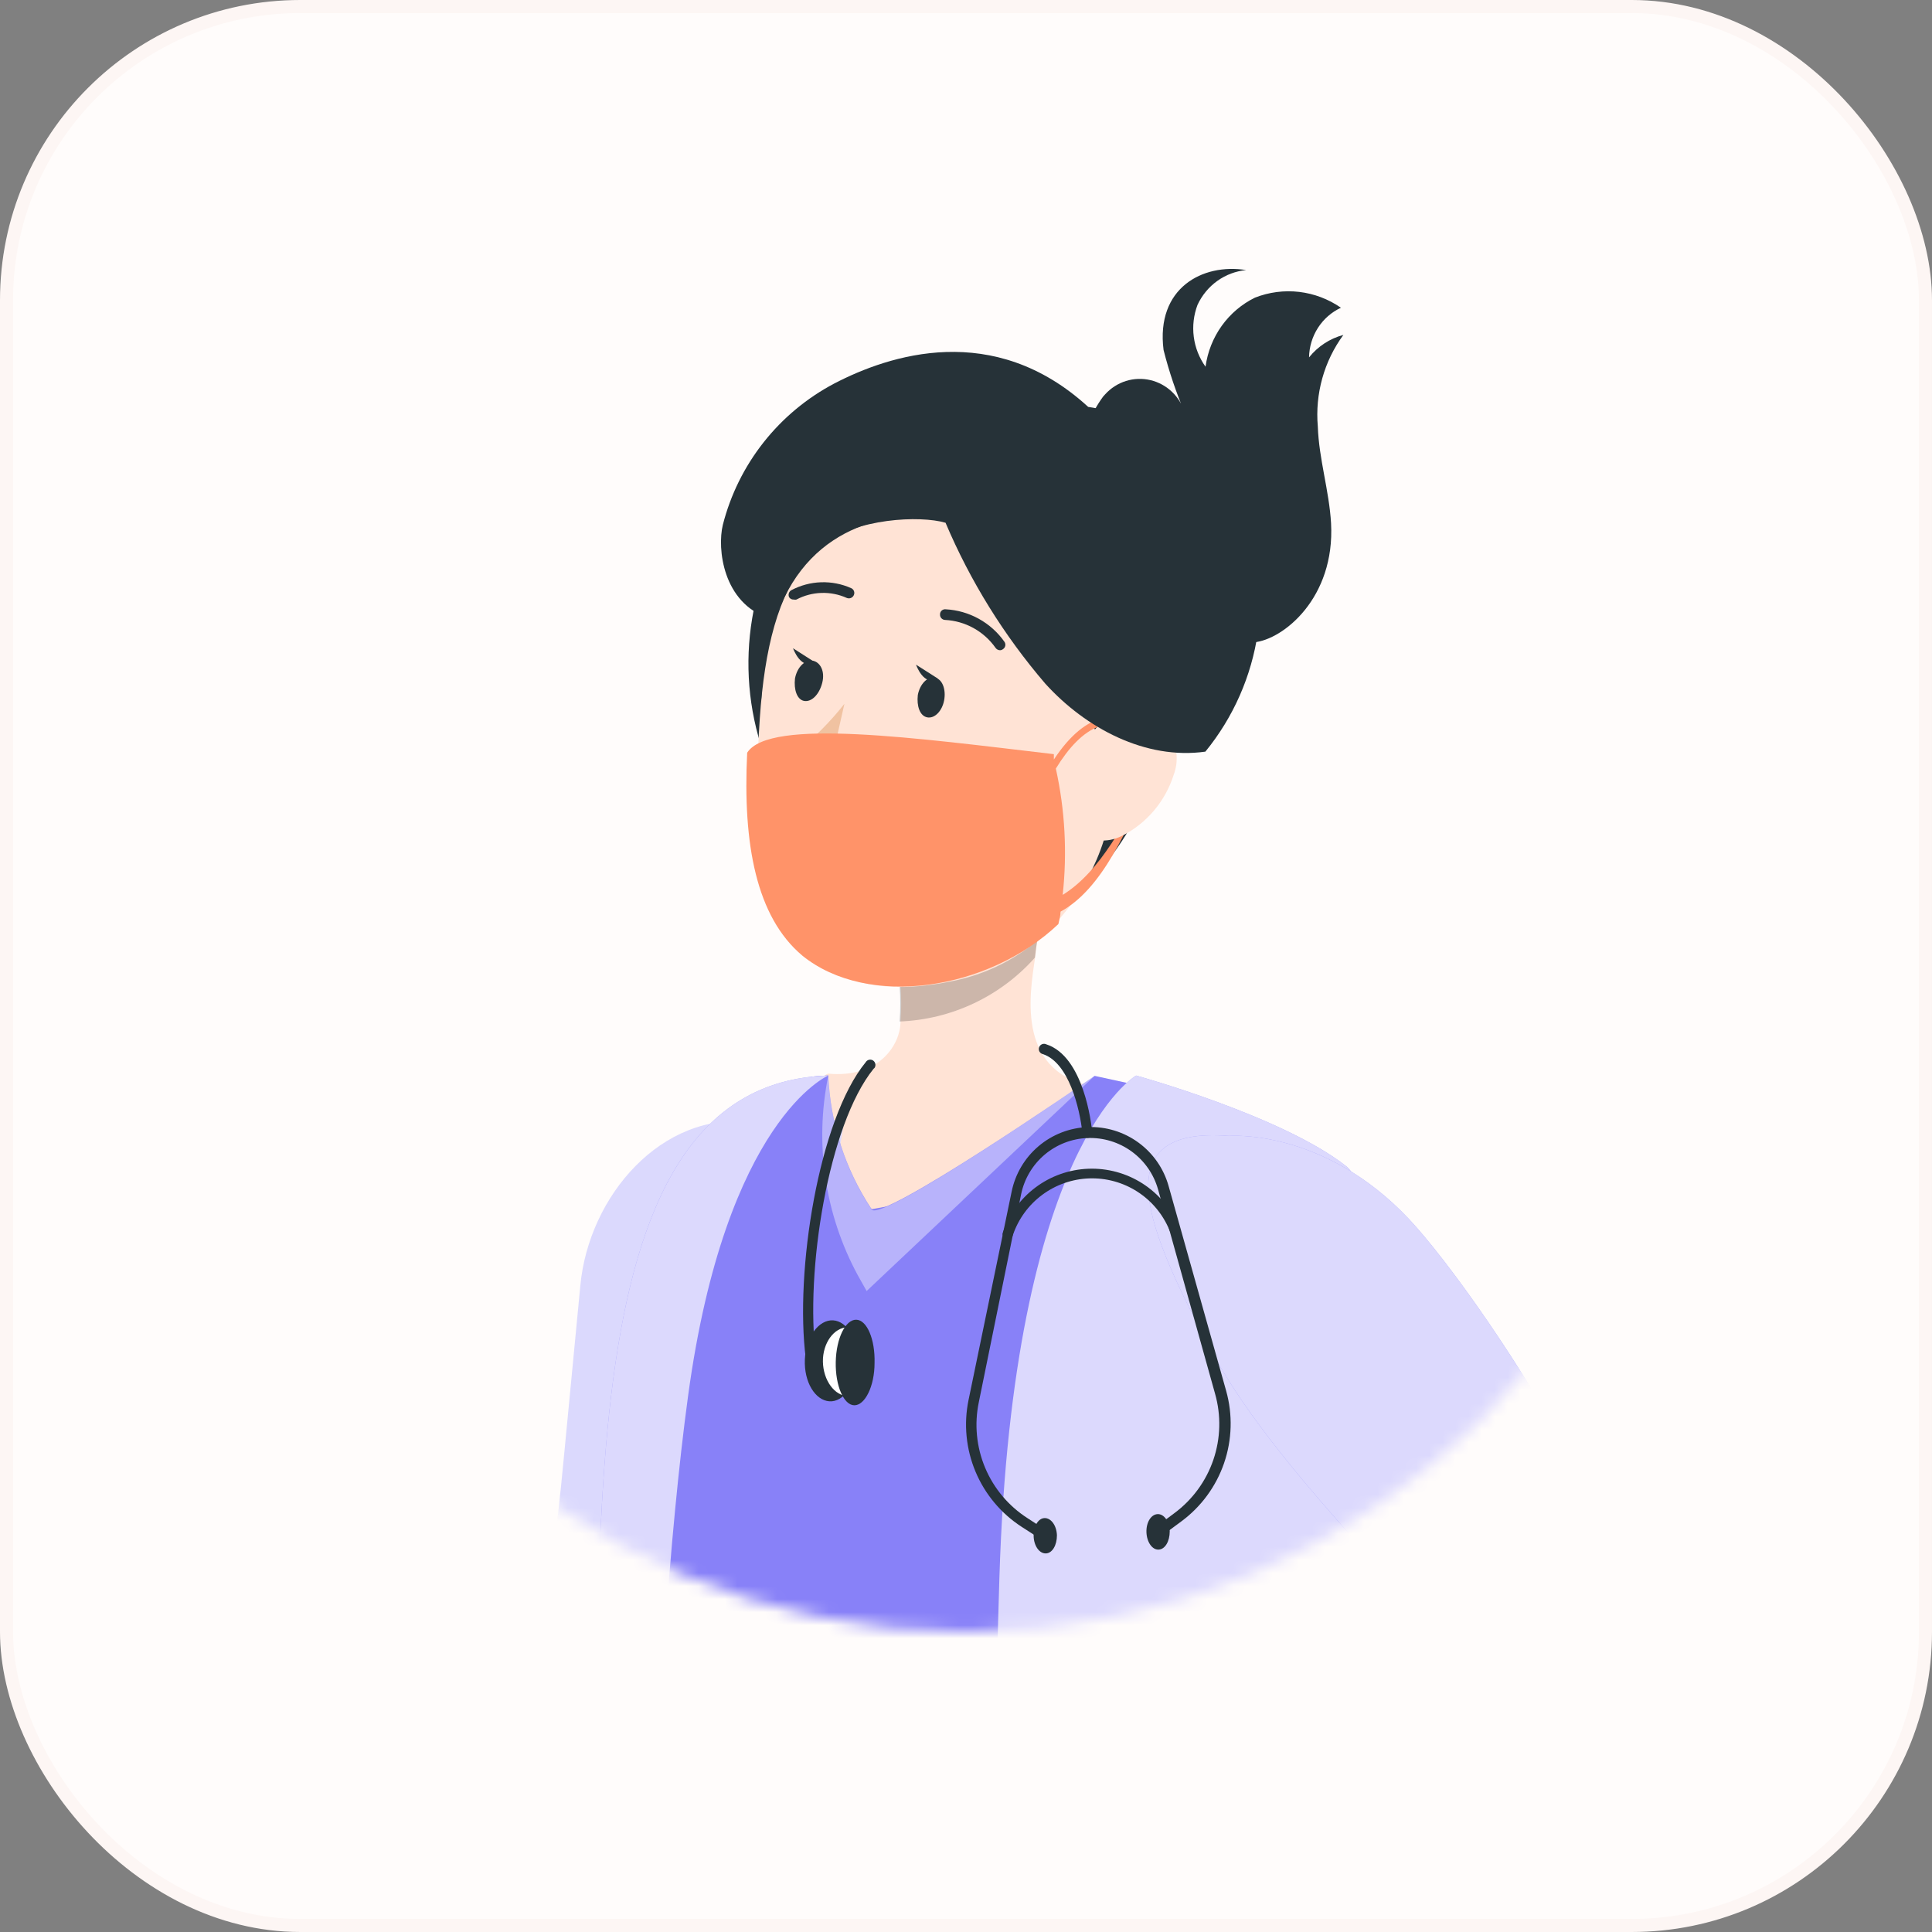
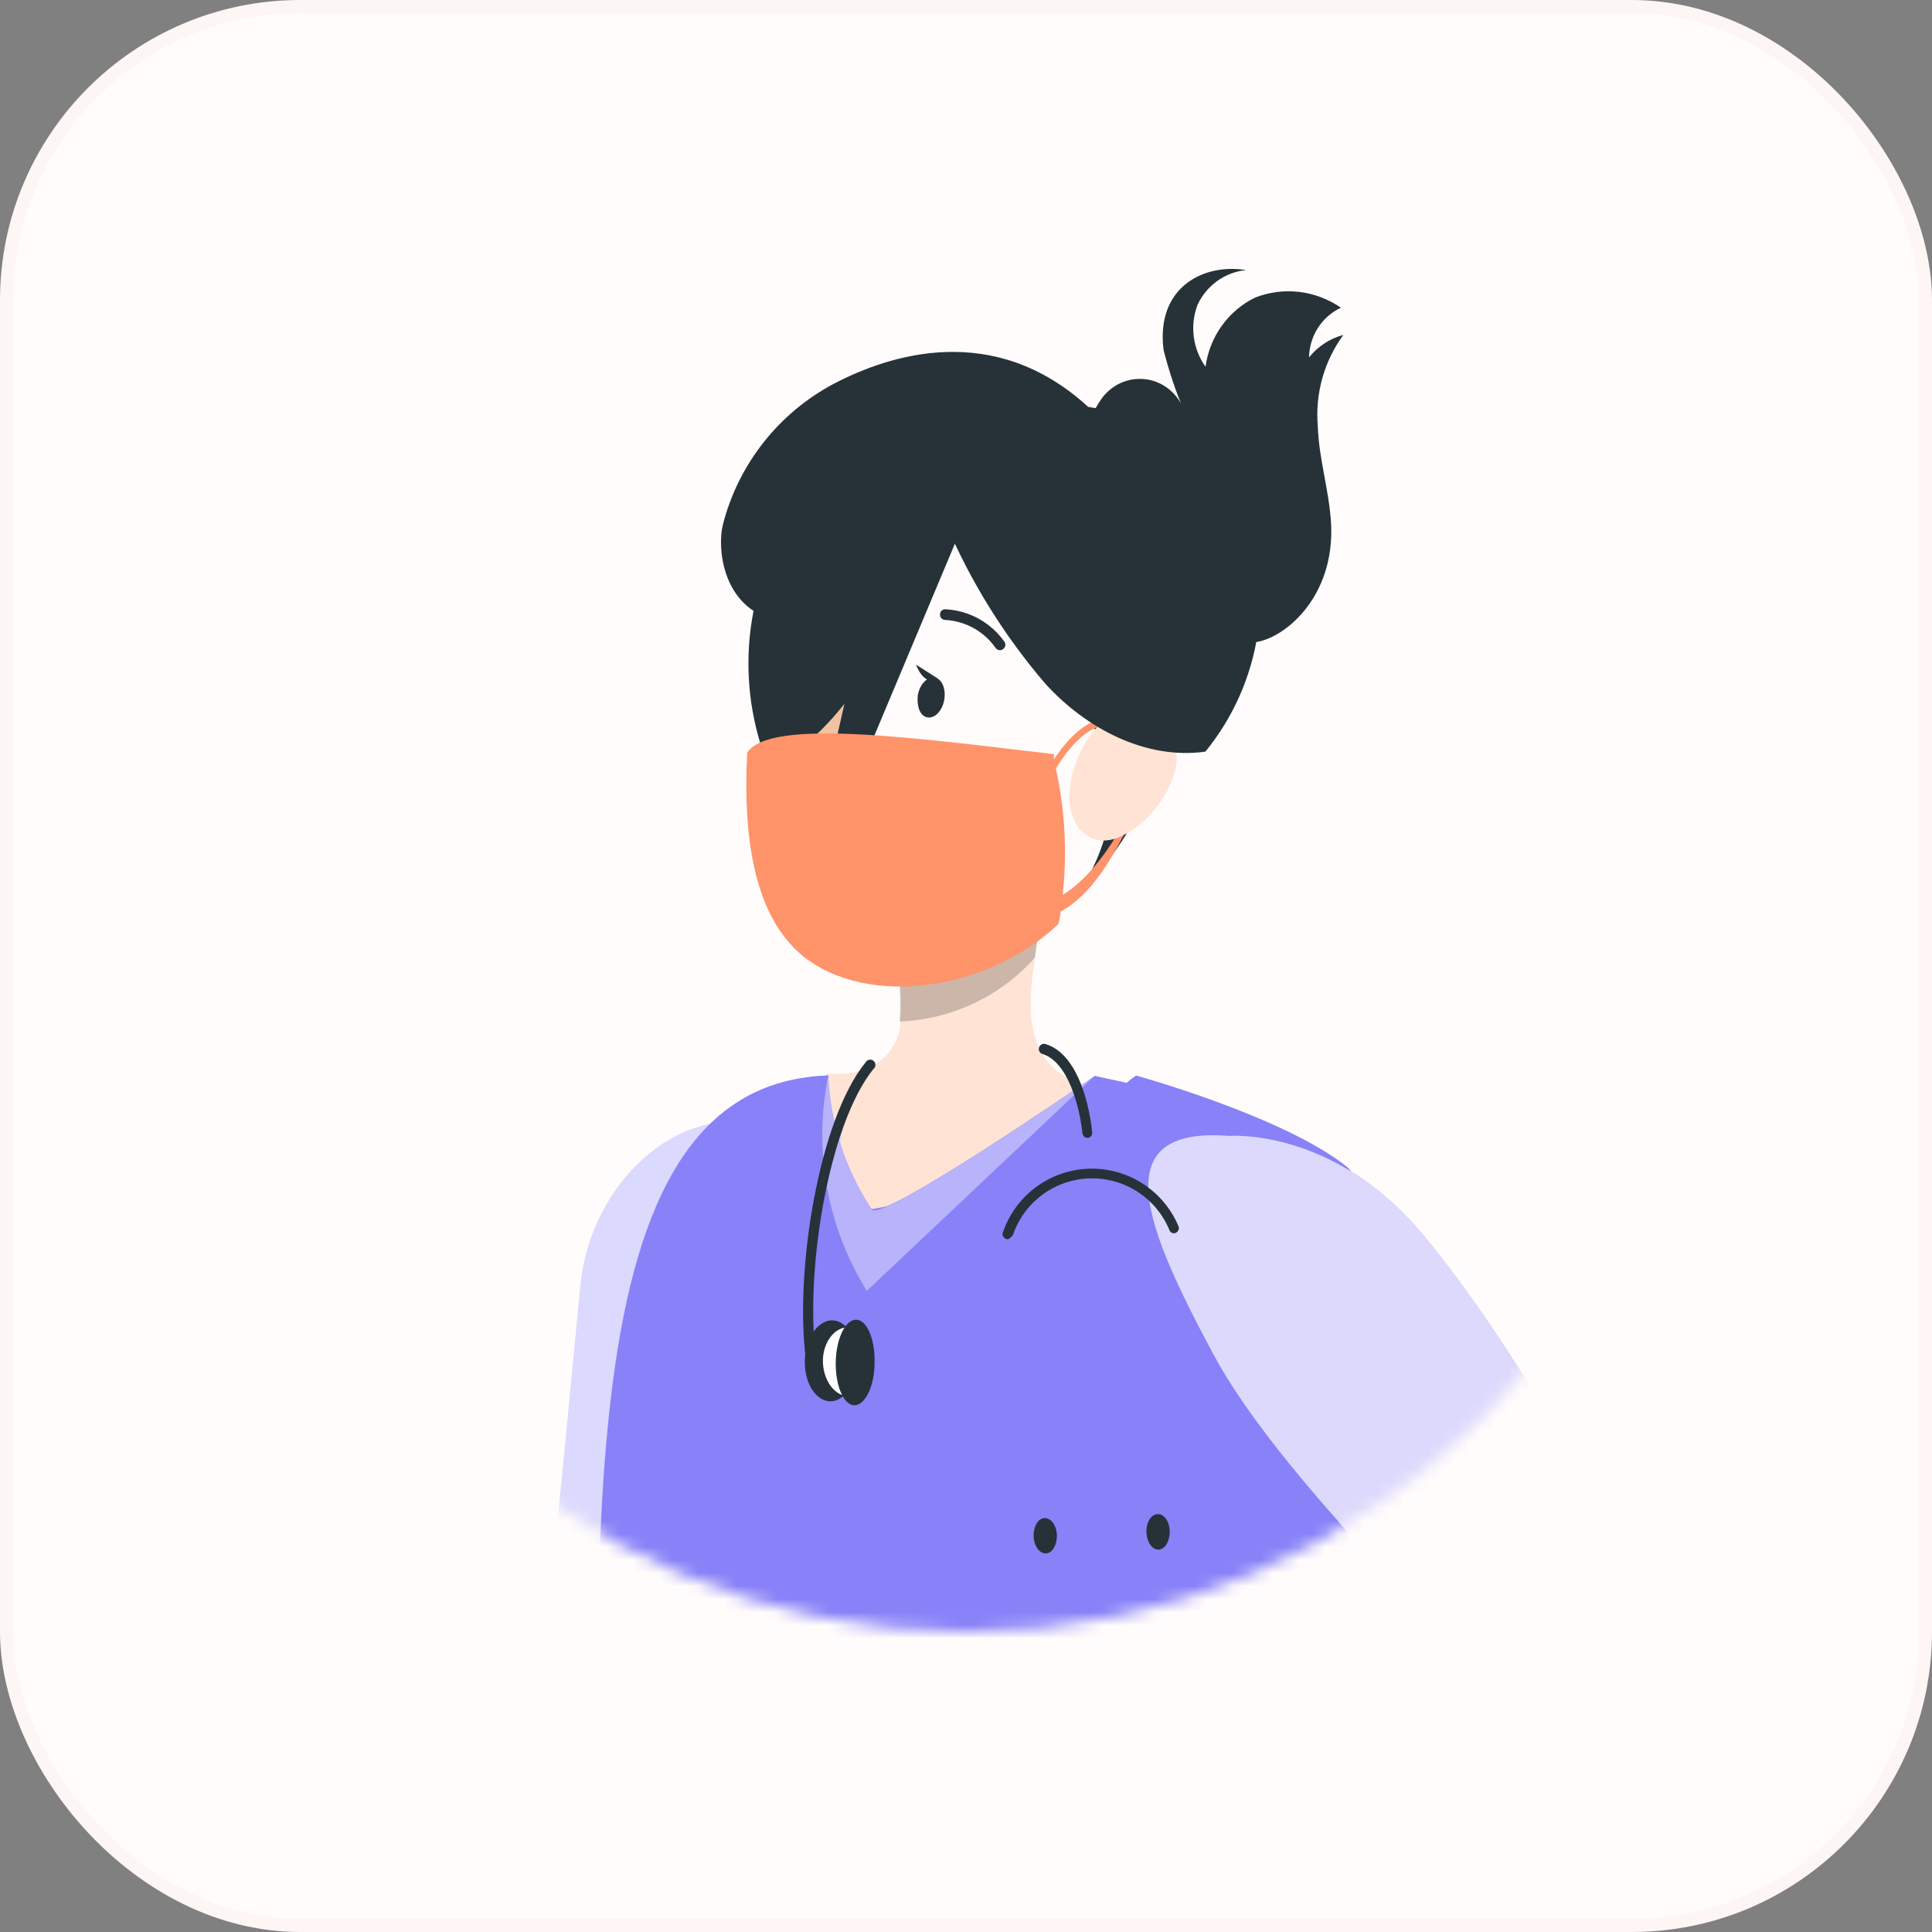
<svg xmlns="http://www.w3.org/2000/svg" width="148" height="148" viewBox="0 0 148 148" fill="none">
  <rect x="0" y="0" width="148" height="148" fill="#808080" stroke="none" />
  <rect x="0.5" y="0.5" width="147" height="147" rx="22.5" fill="#FFFCFB" stroke="#FDF6F4" />
  <mask id="mask0_6047_85893" style="mask-type:alpha" maskUnits="userSpaceOnUse" x="18" y="13" width="112" height="112">
    <circle cx="74" cy="69" r="56" fill="#D9D9D9" />
  </mask>
  <g mask="url(#mask0_6047_85893)">
    <path d="M66.8 100.003C68.458 100.584 87.335 84.443 84.157 83.296C77.855 82.37 78.836 76.386 79.292 73.374C79.522 71.18 80.061 69.031 80.895 66.989L68.182 70.085C68.58 71.864 68.848 73.67 68.983 75.488C69.052 76.408 69.052 77.332 68.983 78.252C68.983 80.007 67.366 82.605 63.456 82.246C60.733 82.853 64.906 100.376 66.8 100.003Z" fill="#FFE3D5" />
    <path opacity="0.2" d="M68.915 75.487C68.983 76.407 68.983 77.331 68.915 78.251C70.883 78.175 72.815 77.703 74.596 76.862C76.377 76.022 77.97 74.83 79.279 73.359C79.509 71.166 80.049 69.016 80.882 66.975L68.183 70.084C68.558 71.865 68.802 73.671 68.915 75.487V75.487Z" fill="black" />
    <path d="M75.424 36.227C75.424 36.227 60.223 34.748 57.874 46.094C57.086 49.496 57.16 53.041 58.089 56.408C59.018 59.774 60.773 62.855 63.194 65.372L75.424 36.227Z" fill="#263238" />
-     <path d="M72.757 38.743C62.337 38.743 58.938 44.27 58.205 55.022C57.252 68.426 60.223 77.948 73.227 75.101C90.915 71.204 90.045 38.77 72.757 38.743Z" fill="#FFE3D5" />
    <path d="M64.686 53.916C63.597 55.3 62.349 56.552 60.969 57.647C61.201 58.118 61.558 58.516 62.002 58.796C62.446 59.077 62.959 59.229 63.484 59.236L64.686 53.916Z" fill="#F0C2A1" />
    <path d="M76.598 49.811C76.683 49.812 76.766 49.782 76.833 49.728C76.878 49.699 76.917 49.661 76.947 49.617C76.977 49.572 76.998 49.522 77.008 49.469C77.019 49.416 77.018 49.361 77.007 49.309C76.996 49.256 76.974 49.206 76.943 49.162C76.43 48.433 75.757 47.831 74.977 47.4C74.197 46.969 73.328 46.721 72.438 46.675C72.384 46.669 72.329 46.674 72.277 46.691C72.225 46.708 72.178 46.736 72.137 46.772C72.097 46.809 72.065 46.853 72.043 46.903C72.021 46.953 72.009 47.007 72.01 47.061C72.006 47.115 72.013 47.169 72.031 47.22C72.048 47.271 72.076 47.318 72.112 47.358C72.148 47.398 72.192 47.43 72.241 47.453C72.29 47.475 72.343 47.488 72.397 47.49C73.162 47.529 73.908 47.743 74.579 48.114C75.249 48.485 75.826 49.004 76.266 49.632C76.304 49.685 76.354 49.729 76.411 49.76C76.469 49.791 76.532 49.809 76.598 49.811V49.811Z" fill="#263238" />
    <path d="M60.816 45.928C60.879 45.947 60.946 45.947 61.01 45.928C61.6 45.616 62.255 45.442 62.923 45.421C63.591 45.399 64.255 45.53 64.865 45.804C64.964 45.846 65.076 45.848 65.177 45.81C65.277 45.771 65.359 45.695 65.404 45.597C65.427 45.549 65.441 45.497 65.444 45.443C65.446 45.39 65.439 45.337 65.421 45.287C65.403 45.236 65.375 45.19 65.339 45.151C65.302 45.112 65.259 45.08 65.21 45.058C64.484 44.733 63.694 44.578 62.899 44.604C62.104 44.631 61.325 44.838 60.623 45.21C60.529 45.262 60.459 45.349 60.428 45.453C60.397 45.556 60.407 45.667 60.457 45.763C60.497 45.819 60.551 45.864 60.614 45.893C60.677 45.922 60.747 45.934 60.816 45.928V45.928Z" fill="#263238" />
    <path d="M84.116 56.321C84.116 56.321 79.252 47.767 79.971 41.12C79.971 41.12 59.352 32.676 58.316 53.557C58.316 53.557 56.326 35.011 74.208 34.555C96.319 34.003 91.993 60.342 82.748 68.136C82.831 68.233 87.115 61.669 84.116 56.321Z" fill="#263238" />
    <path d="M57.237 57.661C58.951 54.98 70.228 56.542 80.73 57.772C80.73 57.924 80.73 58.062 80.73 58.186C83.218 54.4 86.037 53.944 88.11 56.804C85.249 54.234 82.872 55.63 80.882 58.877C81.584 62.051 81.761 65.319 81.407 68.551C84.282 66.782 86.272 62.926 88.317 58.877C86.41 63.617 84.392 68.122 81.242 69.836C81.242 70.14 81.145 70.472 81.076 70.789C75.7 75.889 66.469 77.257 61.466 73.208C57.928 70.237 56.892 64.654 57.237 57.661Z" fill="#FF9369" />
    <path d="M70.309 53.239C70.213 54.082 70.462 54.842 71.028 54.952C71.595 55.063 72.175 54.469 72.327 53.639C72.479 52.81 72.189 52.023 71.622 51.912C71.056 51.801 70.475 52.382 70.309 53.239Z" fill="#263238" />
    <path d="M71.844 51.981L70.172 50.917C70.172 50.917 70.766 52.645 71.844 51.981Z" fill="#263238" />
    <path d="M60.899 51.981C60.803 52.824 61.051 53.598 61.604 53.695C62.157 53.791 62.751 53.225 62.986 52.313C63.221 51.401 62.82 50.71 62.254 50.613C61.687 50.516 61.065 51.083 60.899 51.981Z" fill="#263238" />
    <path d="M62.436 50.737L60.75 49.66C60.75 49.66 61.358 51.387 62.436 50.737Z" fill="#263238" />
    <path d="M89.907 59.361C89.591 60.362 89.079 61.291 88.4 62.093C87.722 62.895 86.891 63.554 85.955 64.031C83.454 65.248 81.685 63.161 81.933 60.535C82.168 58.158 83.744 54.662 86.466 54.51C87.054 54.494 87.636 54.624 88.162 54.886C88.688 55.149 89.141 55.538 89.481 56.017C89.821 56.496 90.038 57.052 90.112 57.636C90.187 58.219 90.116 58.811 89.907 59.361V59.361Z" fill="#FFE3D5" />
    <path opacity="0.2" d="M101.418 132.008C102.712 132.164 103.962 132.578 105.094 133.224C102.222 128.324 99.905 123.119 98.185 117.705C99.124 122.196 100.451 127.379 101.418 132.008Z" fill="black" />
    <path d="M90.777 31.661C90.596 31.037 90.255 30.474 89.791 30.028C89.327 29.582 88.756 29.269 88.135 29.121C87.514 28.973 86.865 28.995 86.255 29.185C85.645 29.375 85.096 29.727 84.662 30.204L84.505 30.378C83.545 31.685 82.96 33.238 82.814 34.864C82.667 36.489 82.966 38.124 83.676 39.588C85.132 42.489 87.255 44.989 89.863 46.873C91.567 48.422 93.782 49.255 96.064 49.205C98.293 49.001 102.28 45.809 101.965 40.083C101.822 37.591 101.036 35.172 100.951 32.681C100.731 30.174 101.428 27.672 102.908 25.657C101.876 25.932 100.955 26.534 100.279 27.377C100.292 26.572 100.528 25.788 100.961 25.114C101.393 24.441 102.004 23.907 102.722 23.574C101.767 22.912 100.669 22.496 99.522 22.361C98.375 22.227 97.213 22.378 96.135 22.801C95.125 23.296 94.251 24.038 93.59 24.96C92.929 25.883 92.503 26.959 92.349 28.091C91.866 27.417 91.556 26.63 91.449 25.803C91.342 24.976 91.44 24.134 91.735 23.355C92.076 22.619 92.599 21.986 93.253 21.518C93.907 21.051 94.669 20.765 95.464 20.689C92.135 20.149 88.534 22.058 89.134 26.808C89.553 28.468 90.103 30.091 90.777 31.661V31.661Z" fill="#263238" />
    <path d="M83.361 31.171C76.11 24.53 68.111 27.192 63.903 29.382C61.803 30.492 59.958 32.029 58.489 33.892C57.02 35.756 55.959 37.906 55.373 40.203C54.928 42.021 55.373 46.2 58.906 47.36C59.884 45.253 61.259 43.353 62.956 41.763C65.584 39.688 70.48 39.473 72.433 40.045C74.329 44.52 76.906 48.677 80.073 52.369C83.175 55.79 87.756 58.223 92.337 57.579C94.479 54.957 95.869 51.804 96.357 48.457C96.845 45.11 96.413 41.693 95.108 38.571C92.265 32.345 83.361 31.171 83.361 31.171Z" fill="#263238" />
    <path d="M64.677 85.778C63.463 94.092 62.116 93.813 61.035 102.152C59.955 110.49 58.827 118.865 57.892 127.07L57.734 128.587L57.613 129.583C57.613 129.947 57.516 130.335 57.467 130.626C57.249 131.986 56.994 133.115 56.727 134.268C56.217 136.586 55.646 138.674 55.064 140.785C53.85 144.997 48.121 159.526 46.835 163.616C44.723 170.352 44.48 169.297 42.271 175.984C42.086 176.541 41.793 177.056 41.407 177.498C41.022 177.94 40.552 178.301 40.026 178.56C39.499 178.819 38.926 178.97 38.341 179.005C37.755 179.04 37.168 178.958 36.615 178.764L29.903 176.421C29.355 176.227 28.85 175.926 28.418 175.537C27.987 175.147 27.636 174.676 27.387 174.15C27.138 173.625 26.995 173.055 26.966 172.474C26.938 171.893 27.024 171.313 27.22 170.765C29.502 164.296 29.769 165.437 31.808 158.907C33.022 154.938 38.678 140.506 39.722 136.598C40.244 134.632 40.729 132.69 41.118 130.796C41.3 129.886 41.47 128.964 41.567 128.223C41.567 128.005 41.567 127.859 41.567 127.713V127.131L41.713 125.504C42.441 116.911 42.453 119.581 43.242 111.146L44.456 98.486C45.099 91.604 50.694 85.135 57.552 85.948L64.677 85.778Z" fill="#DBD9FD" />
    <path d="M89.074 83.436C89.074 83.436 88.71 83.302 87.945 83.108V88.788L66.802 92.624L60.672 88.788V83.266L59.556 83.436L56.157 85.972C56.157 85.972 48.875 101.69 47.188 140.737L46.617 170.255H102.098L89.074 83.436Z" fill="#8881F8" />
    <path d="M86.307 82.95C86.307 82.95 86.125 93.51 73.72 97.09L64.289 102.892L58.39 94.869C58.39 94.869 56.096 88.8 62.141 82.477L63.452 82.38C63.601 86.033 64.747 89.575 66.765 92.624C67.469 93.692 82.932 83.059 83.855 82.416L86.307 82.95Z" fill="#8881F8" />
    <g opacity="0.4">
      <path d="M83.853 82.416L66.388 98.899L65.708 97.685C63.183 93.015 62.384 87.605 63.45 82.404C63.6 86.057 64.746 89.599 66.764 92.648C67.468 93.716 82.931 83.059 83.853 82.416Z" fill="white" />
    </g>
    <path d="M63.452 82.392C63.452 82.392 55.599 85.705 52.71 106.934C49.822 128.162 48.778 167.986 49.567 186.592C50.356 205.199 51.4 217.252 45.634 216.463C45.634 216.463 45.112 186.592 45.634 153.348C46.156 120.103 42.758 82.999 63.452 82.392Z" fill="#8881F8" />
-     <path opacity="0.7" d="M63.452 82.392C63.452 82.392 55.599 85.705 52.71 106.934C49.822 128.162 48.778 167.986 49.567 186.592C50.356 205.199 51.4 217.252 45.634 216.463C45.634 216.463 45.112 186.592 45.634 153.348C46.156 120.103 42.758 82.999 63.452 82.392Z" fill="white" />
    <path d="M87.035 82.392C87.035 82.392 77.604 87.623 76.56 120.819C75.516 154.015 75.856 216.9 87.035 217.919C98.214 218.939 110.448 212.664 110.448 212.664C110.448 212.664 109.647 200.623 107.56 185.367C105.824 172.634 102.862 157.657 101.709 145.58C100.386 131.609 107.996 93.17 103.105 89.322C98.214 85.475 87.035 82.392 87.035 82.392Z" fill="#8881F8" />
-     <path opacity="0.7" d="M87.035 82.392C87.035 82.392 77.604 87.623 76.56 120.819C75.516 154.015 75.856 216.9 87.035 217.919C98.214 218.939 110.448 212.664 110.448 212.664C110.448 212.664 109.647 200.623 107.56 185.367C105.824 172.634 102.862 157.657 101.709 145.58C100.386 131.609 107.996 93.17 103.105 89.322C98.214 85.475 87.035 82.392 87.035 82.392Z" fill="white" />
    <path d="M108.034 145.604C108.405 146.219 108.979 146.686 109.657 146.923C110.335 147.16 111.074 147.153 111.748 146.903C115.462 145.519 122.259 142.218 126.058 135.542C131.459 126.038 113.787 99.615 107.937 93.388C101.37 86.409 94.148 87.016 94.148 87.016C84.438 86.251 87.849 94.214 92.935 103.717C98.02 113.221 111.505 125.456 112.476 128.187C113.095 129.934 108.143 133.454 104.514 135.748C104.124 135.994 103.794 136.325 103.549 136.715C103.304 137.106 103.15 137.547 103.099 138.005C103.048 138.463 103.1 138.927 103.253 139.362C103.405 139.797 103.654 140.192 103.98 140.518C105.54 142.036 106.902 143.745 108.034 145.604V145.604Z" fill="#8881F8" />
    <path opacity="0.7" d="M108.034 145.604C108.405 146.219 108.979 146.686 109.657 146.923C110.335 147.16 111.074 147.153 111.748 146.903C115.462 145.519 122.259 142.218 126.058 135.542C131.459 126.038 113.787 99.615 107.937 93.388C101.37 86.409 94.148 87.016 94.148 87.016C84.438 86.251 87.849 94.214 92.935 103.717C98.02 113.221 111.505 125.456 112.476 128.187C113.095 129.934 108.143 133.454 104.514 135.748C104.124 135.994 103.794 136.325 103.549 136.715C103.304 137.106 103.15 137.547 103.099 138.005C103.048 138.463 103.1 138.927 103.253 139.362C103.405 139.797 103.654 140.192 103.98 140.518C105.54 142.036 106.902 143.745 108.034 145.604V145.604Z" fill="white" />
-     <path d="M88.783 117.736C88.731 117.745 88.678 117.743 88.626 117.73C88.575 117.718 88.527 117.695 88.485 117.663C88.443 117.631 88.408 117.591 88.382 117.545C88.356 117.499 88.34 117.449 88.334 117.397C88.324 117.327 88.332 117.255 88.358 117.189C88.383 117.123 88.425 117.065 88.479 117.02L89.96 115.916C91.349 114.888 92.391 113.462 92.949 111.827C93.506 110.192 93.552 108.426 93.079 106.764L88.71 91.107C88.381 89.943 87.671 88.923 86.693 88.211C85.716 87.499 84.528 87.135 83.319 87.178C82.11 87.222 80.951 87.67 80.027 88.45C79.103 89.231 78.468 90.299 78.223 91.483L74.983 107.407C74.63 109.094 74.798 110.849 75.466 112.438C76.134 114.027 77.269 115.375 78.721 116.304L80.287 117.324C80.329 117.353 80.366 117.39 80.394 117.434C80.422 117.477 80.441 117.526 80.45 117.576C80.459 117.627 80.458 117.679 80.446 117.73C80.435 117.78 80.414 117.828 80.384 117.87C80.353 117.913 80.315 117.95 80.27 117.978C80.226 118.006 80.177 118.025 80.125 118.034C80.073 118.043 80.02 118.042 79.968 118.03C79.917 118.019 79.868 117.997 79.825 117.967L78.26 116.96C76.684 115.938 75.453 114.465 74.727 112.732C74.002 111 73.816 109.089 74.194 107.25L77.495 91.289C77.773 89.927 78.5 88.699 79.561 87.801C80.621 86.903 81.953 86.388 83.342 86.339C84.731 86.29 86.095 86.71 87.216 87.531C88.338 88.351 89.15 89.525 89.523 90.864L93.929 106.546C94.439 108.364 94.383 110.295 93.77 112.081C93.156 113.868 92.014 115.425 90.494 116.547L89.001 117.651C88.973 117.681 88.939 117.703 88.901 117.718C88.864 117.733 88.823 117.739 88.783 117.736Z" fill="#263238" />
-     <path d="M90.008 94.469C89.915 94.487 89.818 94.47 89.737 94.421C89.656 94.371 89.597 94.293 89.571 94.201C89.069 93.001 88.213 91.982 87.117 91.28C86.022 90.578 84.739 90.226 83.438 90.271C82.138 90.316 80.882 90.755 79.838 91.531C78.793 92.307 78.01 93.382 77.591 94.614C77.569 94.715 77.509 94.803 77.424 94.861C77.339 94.918 77.234 94.941 77.133 94.923C77.031 94.906 76.941 94.851 76.879 94.768C76.817 94.686 76.79 94.583 76.802 94.481C77.26 93.085 78.134 91.862 79.307 90.977C80.48 90.093 81.895 89.588 83.363 89.531C84.831 89.474 86.281 89.868 87.519 90.659C88.757 91.451 89.723 92.602 90.287 93.959C90.318 94.059 90.308 94.166 90.261 94.259C90.213 94.352 90.131 94.423 90.032 94.456L90.008 94.469Z" fill="#263238" />
+     <path d="M90.008 94.469C89.915 94.487 89.818 94.47 89.737 94.421C89.656 94.371 89.597 94.293 89.571 94.201C89.069 93.001 88.213 91.982 87.117 91.28C86.022 90.578 84.739 90.226 83.438 90.271C82.138 90.316 80.882 90.755 79.838 91.531C78.793 92.307 78.01 93.382 77.591 94.614C77.339 94.918 77.234 94.941 77.133 94.923C77.031 94.906 76.941 94.851 76.879 94.768C76.817 94.686 76.79 94.583 76.802 94.481C77.26 93.085 78.134 91.862 79.307 90.977C80.48 90.093 81.895 89.588 83.363 89.531C84.831 89.474 86.281 89.868 87.519 90.659C88.757 91.451 89.723 92.602 90.287 93.959C90.318 94.059 90.308 94.166 90.261 94.259C90.213 94.352 90.131 94.423 90.032 94.456L90.008 94.469Z" fill="#263238" />
    <path d="M83.346 87.162C83.244 87.172 83.143 87.142 83.064 87.079C82.984 87.015 82.933 86.923 82.921 86.822C82.714 84.868 81.865 81.409 79.898 80.753C79.843 80.742 79.79 80.719 79.744 80.686C79.697 80.653 79.659 80.61 79.63 80.561C79.602 80.511 79.584 80.456 79.579 80.4C79.573 80.343 79.58 80.286 79.598 80.232C79.616 80.178 79.646 80.129 79.685 80.087C79.724 80.046 79.771 80.013 79.823 79.991C79.876 79.969 79.933 79.958 79.989 79.96C80.046 79.962 80.102 79.976 80.153 80.001V80.001C83.006 80.923 83.612 86.069 83.661 86.713C83.671 86.763 83.672 86.815 83.661 86.865C83.651 86.916 83.63 86.963 83.6 87.006C83.571 87.048 83.533 87.083 83.489 87.11C83.445 87.137 83.396 87.155 83.346 87.162V87.162Z" fill="#263238" />
    <path d="M80.966 117.615C80.966 118.367 80.614 118.986 80.116 118.999C79.619 119.011 79.206 118.428 79.182 117.688C79.157 116.947 79.522 116.304 80.019 116.292C80.517 116.28 80.942 116.862 80.966 117.615Z" fill="#263238" />
    <path d="M89.607 117.311C89.607 118.064 89.255 118.683 88.758 118.707C88.26 118.731 87.847 118.125 87.823 117.372C87.799 116.62 88.175 116.013 88.673 115.988C89.171 115.964 89.595 116.559 89.607 117.311Z" fill="#263238" />
    <path d="M65.698 104.349C65.612 106.06 64.617 107.419 63.537 107.347C62.457 107.274 61.583 105.89 61.656 104.142C61.728 102.394 62.736 101.084 63.816 101.144C64.896 101.205 65.782 102.637 65.698 104.349Z" fill="#263238" />
    <path d="M62.25 104.434H62.165C62.061 104.444 61.957 104.413 61.875 104.347C61.793 104.281 61.741 104.186 61.728 104.082C60.867 97.418 62.712 85.766 66.316 81.372C66.37 81.281 66.457 81.214 66.559 81.187C66.662 81.159 66.771 81.174 66.862 81.227C66.955 81.282 67.022 81.372 67.049 81.476C67.076 81.58 67.062 81.691 67.008 81.785C66.986 81.819 66.957 81.848 66.923 81.87C63.452 86.154 61.656 97.406 62.505 103.96C62.529 104.057 62.516 104.158 62.469 104.246C62.422 104.333 62.344 104.4 62.25 104.434V104.434Z" fill="#263238" />
    <path d="M66.887 104.3C66.887 105.744 66.049 106.934 64.993 106.946C63.937 106.958 63.063 105.732 63.039 104.312C63.015 102.892 63.889 101.678 64.945 101.678C66.001 101.678 66.887 102.843 66.887 104.3Z" fill="white" />
    <path d="M66.995 104.409C66.995 106.206 66.255 107.662 65.442 107.65C64.629 107.638 63.985 106.145 64.022 104.336C64.058 102.528 64.762 101.084 65.588 101.096C66.413 101.108 67.044 102.601 66.995 104.409Z" fill="#263238" />
  </g>
</svg>